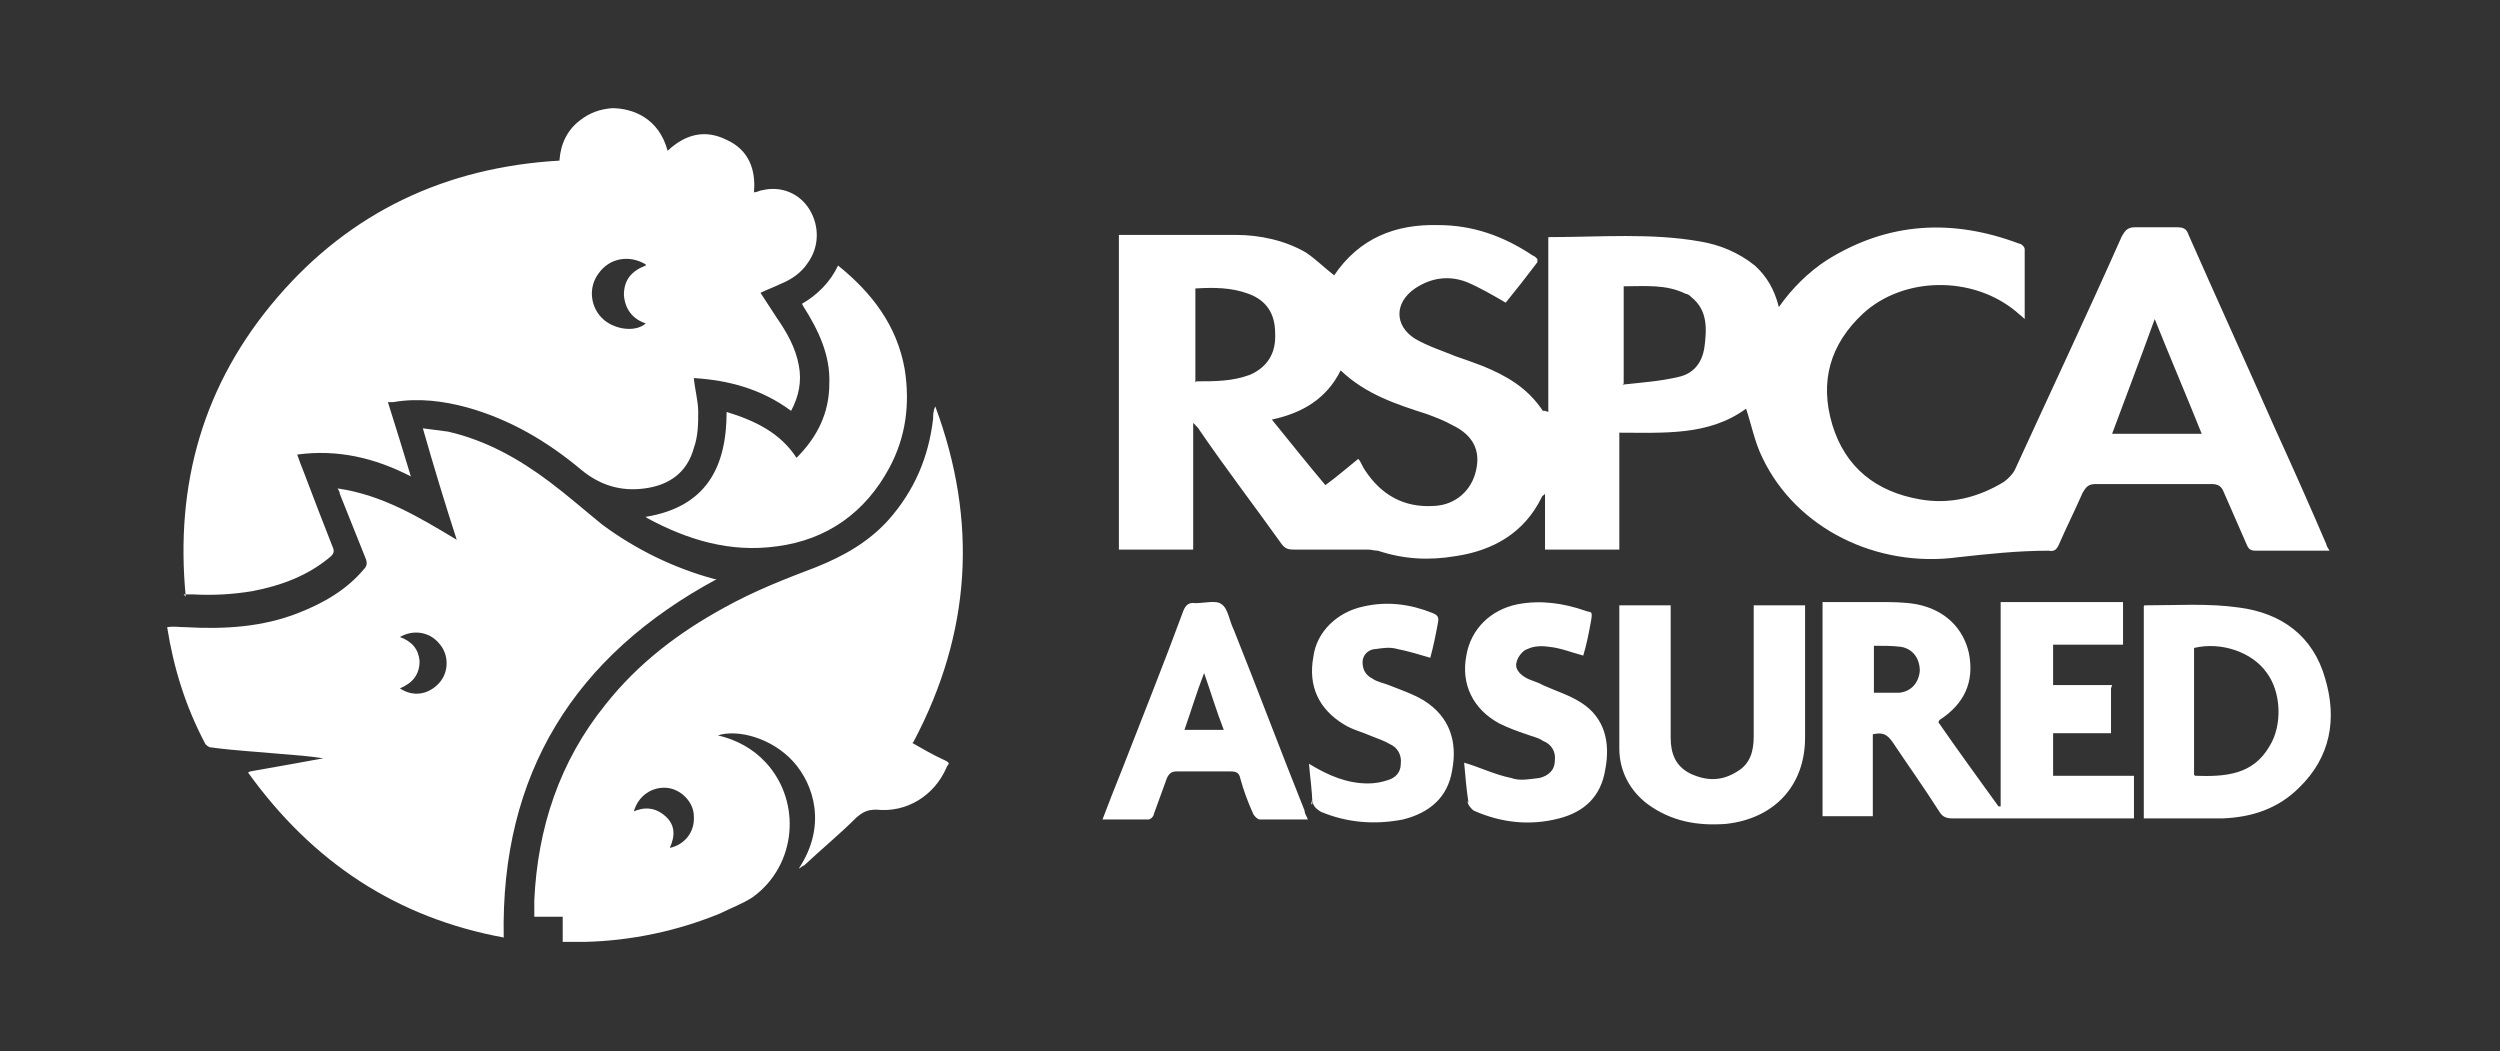
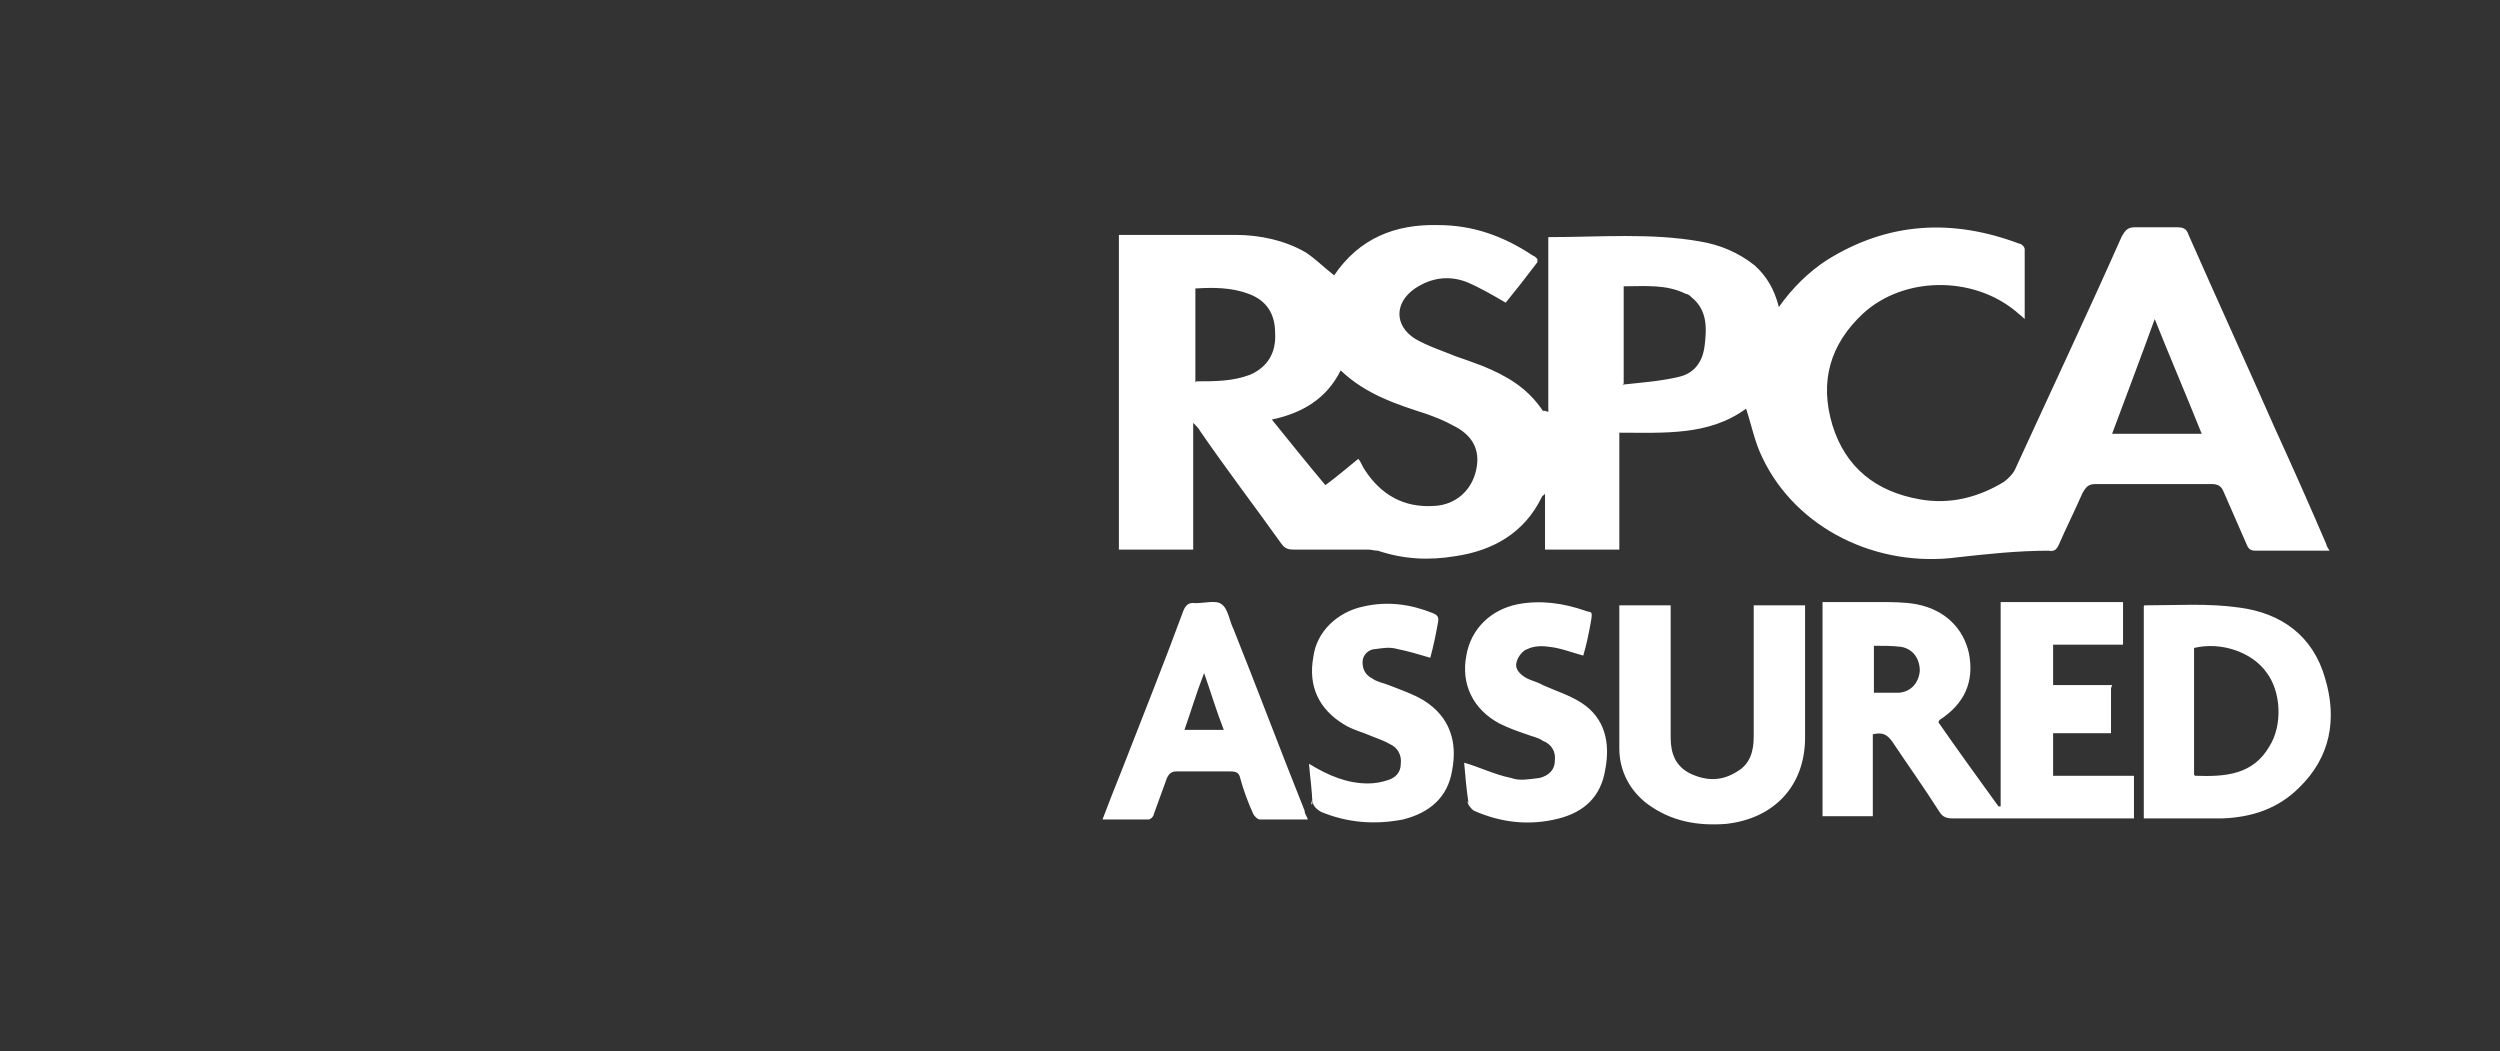
<svg xmlns="http://www.w3.org/2000/svg" viewBox="0 0 228.8 96.2">
  <rect x="0" y="0" width="228.8" height="96.2" fill="#333333" stroke="none" />
  <defs>
    <style>      .cls-1 {        fill: #fff;      }    </style>
  </defs>
  <g>
    <g id="Layer_1">
      <g>
-         <path class="cls-1" d="M17,54.6c-1-10.3,1.6-19.5,8.4-27.4,6.7-7.8,15.4-11.9,25.8-12.5.1-1.5.7-2.8,1.9-3.7.9-.7,1.8-1,2.9-1.1,1.9,0,4.3.9,5.1,3.9,1.6-1.5,3.4-2,5.4-1,2,.9,2.7,2.7,2.5,4.8.3,0,.6-.2.8-.2,1.7-.4,3.4.3,4.3,1.8.9,1.5.9,3.4-.2,4.9-.6.9-1.5,1.5-2.5,1.9-.6.3-1.2.5-1.8.8.5.8,1,1.5,1.5,2.3.9,1.3,1.7,2.7,2,4.3.3,1.5,0,2.9-.7,4.2-2.7-2-5.7-2.8-8.9-3,.1,1.1.4,2.1.4,3.1s0,2.2-.4,3.3c-.6,2.2-2.2,3.4-4.5,3.7-2.2.3-4.1-.3-5.8-1.7-3.1-2.6-6.5-4.6-10.4-5.7-2.2-.6-4.5-.9-6.8-.5-.1,0-.2,0-.3,0,0,0-.1,0-.2,0,.7,2.2,1.4,4.5,2.1,6.8-3.3-1.7-6.7-2.5-10.4-2,.2.6.4,1.1.6,1.6.9,2.4,1.8,4.7,2.7,7,.1.3,0,.5-.2.7-2.1,1.8-4.6,2.7-7.2,3.2-1.8.3-3.6.4-5.4.3-.3,0-.6,0-.9,0h0ZM59.1,24.2c-1.5-.9-3.3-.6-4.3.8-1,1.3-.8,3.2.5,4.3,1.1.9,2.9,1.1,3.8.3-1.2-.4-1.9-1.3-2-2.6,0-1.4.7-2.2,2-2.7ZM22.9,70.6c2.3-.4,4.5-.8,6.7-1.2h0c-1.3-.2-2.6-.3-3.9-.4-2.1-.2-4.2-.3-6.4-.6-.2,0-.4-.2-.5-.3-1.8-3.4-2.9-6.9-3.5-10.7h0c.6-.1,1.1,0,1.7,0,3.5.2,7,0,10.3-1.3,2.3-.9,4.4-2.1,6-4,.3-.3.3-.6.2-.9-.8-2-1.6-4-2.4-6,0-.2-.1-.3-.2-.5,4.1.6,7.4,2.6,10.9,4.7-1.1-3.4-2.1-6.7-3.1-10.2.8.1,1.5.2,2.3.3,3.5.8,6.5,2.5,9.3,4.6,1.6,1.2,3.2,2.6,4.8,3.9,3.1,2.3,6.6,4,10.3,5,0,0,.1,0,.2,0-13,7-19.8,17.8-19.5,32.8-9.8-1.8-17.5-6.9-23.4-15.1h0ZM36.6,58.3c1.1.4,1.7,1.1,1.8,2.2,0,1.2-.6,2-1.8,2.5,1.2.8,2.6.6,3.6-.5.9-1,.9-2.6,0-3.6-.9-1.1-2.4-1.3-3.6-.6h0ZM83.5,68c.9.5,1.9,1.1,2.8,1.5s.4.4.3.8c-1.1,2.5-3.6,4.1-6.4,3.8-.8,0-1.2.2-1.8.7-1.5,1.5-3.2,2.9-4.8,4.4-.1,0-.3.2-.5.3,2.6-3.9,1.4-7.7-.5-9.8-1.9-2.1-5-3-6.9-2.4,1.7.4,3.2,1.2,4.4,2.5,3.3,3.6,2.8,9.4-1.2,12.3-.9.6-2,1-3,1.5-3.9,1.6-8.1,2.5-12.4,2.6h-2v-2.3h-2.6v-1.5c.3-6.6,2.3-12.7,6.5-17.9,3-3.8,6.7-6.6,10.9-8.9,2.7-1.5,5.5-2.6,8.4-3.7,2.5-1,4.8-2.3,6.6-4.3,2.4-2.7,3.7-5.8,4.1-9.3,0-.3,0-.7.2-1.1,3.9,10.5,3.3,20.7-2,30.7h0ZM57.9,74.3c1.1-.5,2.1-.4,3,.4s.9,1.8.4,2.9c1.4-.3,2.3-1.5,2.2-2.9,0-1.3-1.2-2.5-2.5-2.6s-2.6.7-3,2.2h0ZM73.5,28c1.4,2.2,2.5,4.5,2.4,7.1,0,2.7-1.1,4.9-3,6.8-1.5-2.3-3.8-3.4-6.4-4.2,0,5.1-1.9,8.7-7.4,9.6,0,0,0,0,.1.1,3.7,2,7.6,3.2,11.9,2.6,4.6-.6,8.1-3.1,10.3-7.2,1.5-2.8,1.9-5.8,1.4-9-.7-4-3-7-6.1-9.5-.7,1.5-1.9,2.7-3.3,3.5h0Z" />
        <path class="cls-1" d="M141.7,37.7v-16c0,0,.1,0,.1,0,4.6,0,9.3-.4,13.8.4,1.8.3,3.5,1,5,2.2,1.1,1,1.8,2.2,2.2,3.8,1.2-1.7,2.7-3.2,4.4-4.3,5.6-3.5,11.5-3.8,17.6-1.5.2,0,.5.3.5.5v6.4c-.3-.3-.6-.5-.8-.7-4-3.3-10.3-3.2-14,.2-3,2.8-4,6.2-2.8,10.2,1.2,3.9,4,6.1,8,6.8,2.8.5,5.4-.2,7.7-1.6.4-.3.8-.7,1-1.1,3.3-7.2,6.6-14.2,9.8-21.4.3-.5.5-.8,1.2-.8h3.8c.6,0,.9.1,1.1.7,2.6,5.9,5.3,11.8,7.9,17.7,1.6,3.5,3.2,7.1,4.7,10.6,0,.1.1.3.3.6h-6.7c-.5,0-.7-.1-.9-.6-.7-1.6-1.4-3.2-2.1-4.8-.2-.5-.5-.7-1.1-.7h-10.6c-.7,0-.9.3-1.2.8-.7,1.6-1.5,3.2-2.2,4.8-.2.4-.4.6-.9.5h0c-2.8,0-5.6.3-8.3.6-7.4,1-14.8-2.6-17.9-9.1-.7-1.4-1-3-1.5-4.5-3.4,2.5-7.5,2.2-11.6,2.2v10.7h-6.8v-5.1c-.2.2-.3.2-.3.3-1.6,3.3-4.5,4.9-7.9,5.4-2.4.4-4.7.3-7.1-.5-.3,0-.6-.1-.9-.1h-6.8c-.5,0-.8-.1-1.1-.5-2.5-3.5-5.1-6.9-7.5-10.4-.1-.2-.3-.4-.6-.7v11.6h-6.8v-28.8c.1,0,.3,0,.5,0,3.4,0,6.8,0,10.2,0,2.2,0,4.5.5,6.4,1.6.9.6,1.7,1.4,2.6,2.1-.1,0,0,0,0,0,2.3-3.4,5.6-4.7,9.5-4.6,3.2,0,6,1,8.7,2.8.1,0,.3.2.4.3v.3c-.9,1.2-2,2.6-2.9,3.7-1.2-.7-2.4-1.4-3.6-1.9-1.6-.6-3.2-.4-4.7.6-1.9,1.3-1.9,3.4,0,4.6,1.2.7,2.5,1.1,3.7,1.6.9.3,1.7.6,2.5.9,2.2.9,4.1,2,5.5,4.1h.2ZM124.4,42.1c.2.3.3.6.5.9,1.5,2.3,3.6,3.5,6.4,3.3,1.9-.1,3.4-1.4,3.8-3.3.4-1.8-.3-3.2-2.2-4.1-.7-.4-1.5-.7-2.3-1-2.8-.9-5.6-1.8-7.9-4-1.3,2.6-3.5,3.9-6.3,4.5,1.7,2.1,3.3,4.1,4.9,6,1.1-.8,2-1.6,3-2.4h0ZM148.5,35.2c1.8-.2,3.4-.3,5.1-.7,1.4-.3,2.2-1.3,2.4-2.8.2-1.6.3-3.3-1.2-4.5-.1-.1-.3-.3-.5-.3-1.8-.9-3.7-.7-5.7-.7v8.9h0ZM109.5,34.9c1.7,0,3.3,0,4.9-.6,1.6-.7,2.4-2,2.3-3.8,0-1.8-.8-3-2.4-3.6-1.6-.6-3.2-.6-4.9-.5v8.6h0ZM201.5,39.7c-1.4-3.5-2.9-7-4.3-10.5-1.3,3.6-2.6,7-3.9,10.5h8.2ZM193.2,63v4.1h-5.3v3.9h7.4v3.9h-16.6c-.5,0-.9-.1-1.2-.6-1.4-2.2-2.9-4.3-4.3-6.4-.5-.7-.9-.9-1.8-.7v7.5h-4.6v-19.6h5.1c1.2,0,2.4,0,3.5.2,2.6.5,4.3,2.2,4.8,4.5.5,2.6-.4,4.6-2.7,6.1,0,0,0,0-.1.2,1.8,2.6,3.7,5.2,5.5,7.7h.2v-18.7h11.2v3.9h-6.4v3.7h5.4ZM171.5,59.1v4.3h2.3c1.1-.1,1.8-.9,1.9-2,0-1.1-.6-2-1.7-2.2-.8-.1-1.6-.1-2.6-.1h0ZM196.2,75v-19.5s0-.1.1-.1c2.9,0,5.8-.2,8.6.2,3.9.5,6.8,2.6,7.9,6.5,1.1,3.7.5,7.2-2.4,10-1.9,1.9-4.3,2.7-7,2.8-2.4,0-4.8,0-7.2,0h0ZM200.9,71c2.8.1,5.3-.1,6.8-2.7,1.2-1.9,1.1-5-.3-6.8-1.3-1.8-4.1-2.8-6.6-2.2v11.6h0ZM160.5,56.3v11.1c0,1.3-.3,2.5-1.5,3.2-1.4.9-2.8.9-4.3.2-1.4-.7-1.8-1.9-1.8-3.3v-12.1h-4.7v13.1c0,2.1,1,3.9,2.6,5.1,2.2,1.6,4.6,2,7.2,1.8,4.4-.5,7.2-3.5,7.2-7.9v-12.1h-4.7v.9h0ZM119.6,75h-4.3c-.2,0-.5-.3-.6-.5-.5-1.1-.9-2.2-1.2-3.3-.1-.5-.4-.6-.9-.6h-4.9c-.5,0-.7.2-.9.6-.4,1.1-.8,2.2-1.2,3.3,0,.2-.3.5-.5.5h-4.2c.6-1.6,1.2-3.1,1.8-4.6,1.9-4.9,3.8-9.6,5.6-14.5.2-.5.5-.8,1.1-.7.9,0,1.9-.3,2.4.1.6.4.7,1.5,1.1,2.3,2.2,5.5,4.3,11.1,6.5,16.6,0,.3.2.5.3.8h0ZM108.3,66.8h3.7c-.7-1.8-1.2-3.5-1.8-5.2-.7,1.8-1.2,3.5-1.8,5.2h0ZM134.3,73.3c0,.3.3.7.6.9,2.5,1.1,5.1,1.4,7.8.7,2.3-.6,3.8-2,4.2-4.4.5-2.5,0-4.8-2.2-6.2-1.1-.7-2.4-1.1-3.5-1.6-.5-.3-1.1-.4-1.6-.7s-1-.8-.8-1.4c.1-.5.6-1.1,1-1.2.6-.3,1.4-.3,2-.2,1,.1,2,.5,3.1.8.3-1,.5-2,.7-3.1s0-.8-.5-1c-2-.7-4.1-1-6.2-.6-2.5.5-4.3,2.3-4.7,4.7-.5,2.6.6,4.9,3,6.2.8.4,1.6.7,2.5,1,.5.2,1.1.3,1.5.6.8.3,1.2,1,1.1,1.8,0,.9-.6,1.4-1.4,1.6-.9.1-1.8.3-2.6,0-1.5-.3-2.9-1-4.3-1.4.1,1.1.2,2.4.4,3.7h0ZM120.1,73.1c0,.6.3.9.8,1.2,2.4,1,4.9,1.2,7.5.7,2.4-.6,4.1-2,4.5-4.5.5-2.6-.2-4.9-2.6-6.4-1-.6-2.2-1-3.2-1.4-.5-.2-1.1-.3-1.5-.6-.6-.3-.9-.8-.9-1.5,0-.7.6-1.2,1.2-1.2.7-.1,1.3-.2,2,0,1,.2,2,.5,3,.8.3-1.1.5-2.1.7-3.2.1-.5,0-.7-.5-.9-2-.8-4.1-1.1-6.3-.6-2.4.5-4.3,2.3-4.6,4.6-.5,2.7.5,4.8,2.8,6.2.8.5,1.7.7,2.6,1.1.5.2,1.1.4,1.6.7.7.3,1.1,1,1,1.8,0,.8-.5,1.3-1.2,1.5-.6.2-1.2.3-1.8.3-1.9,0-3.6-.7-5.4-1.8.1,1.3.3,2.5.3,3.7h-.1Z" />
      </g>
    </g>
  </g>
</svg>